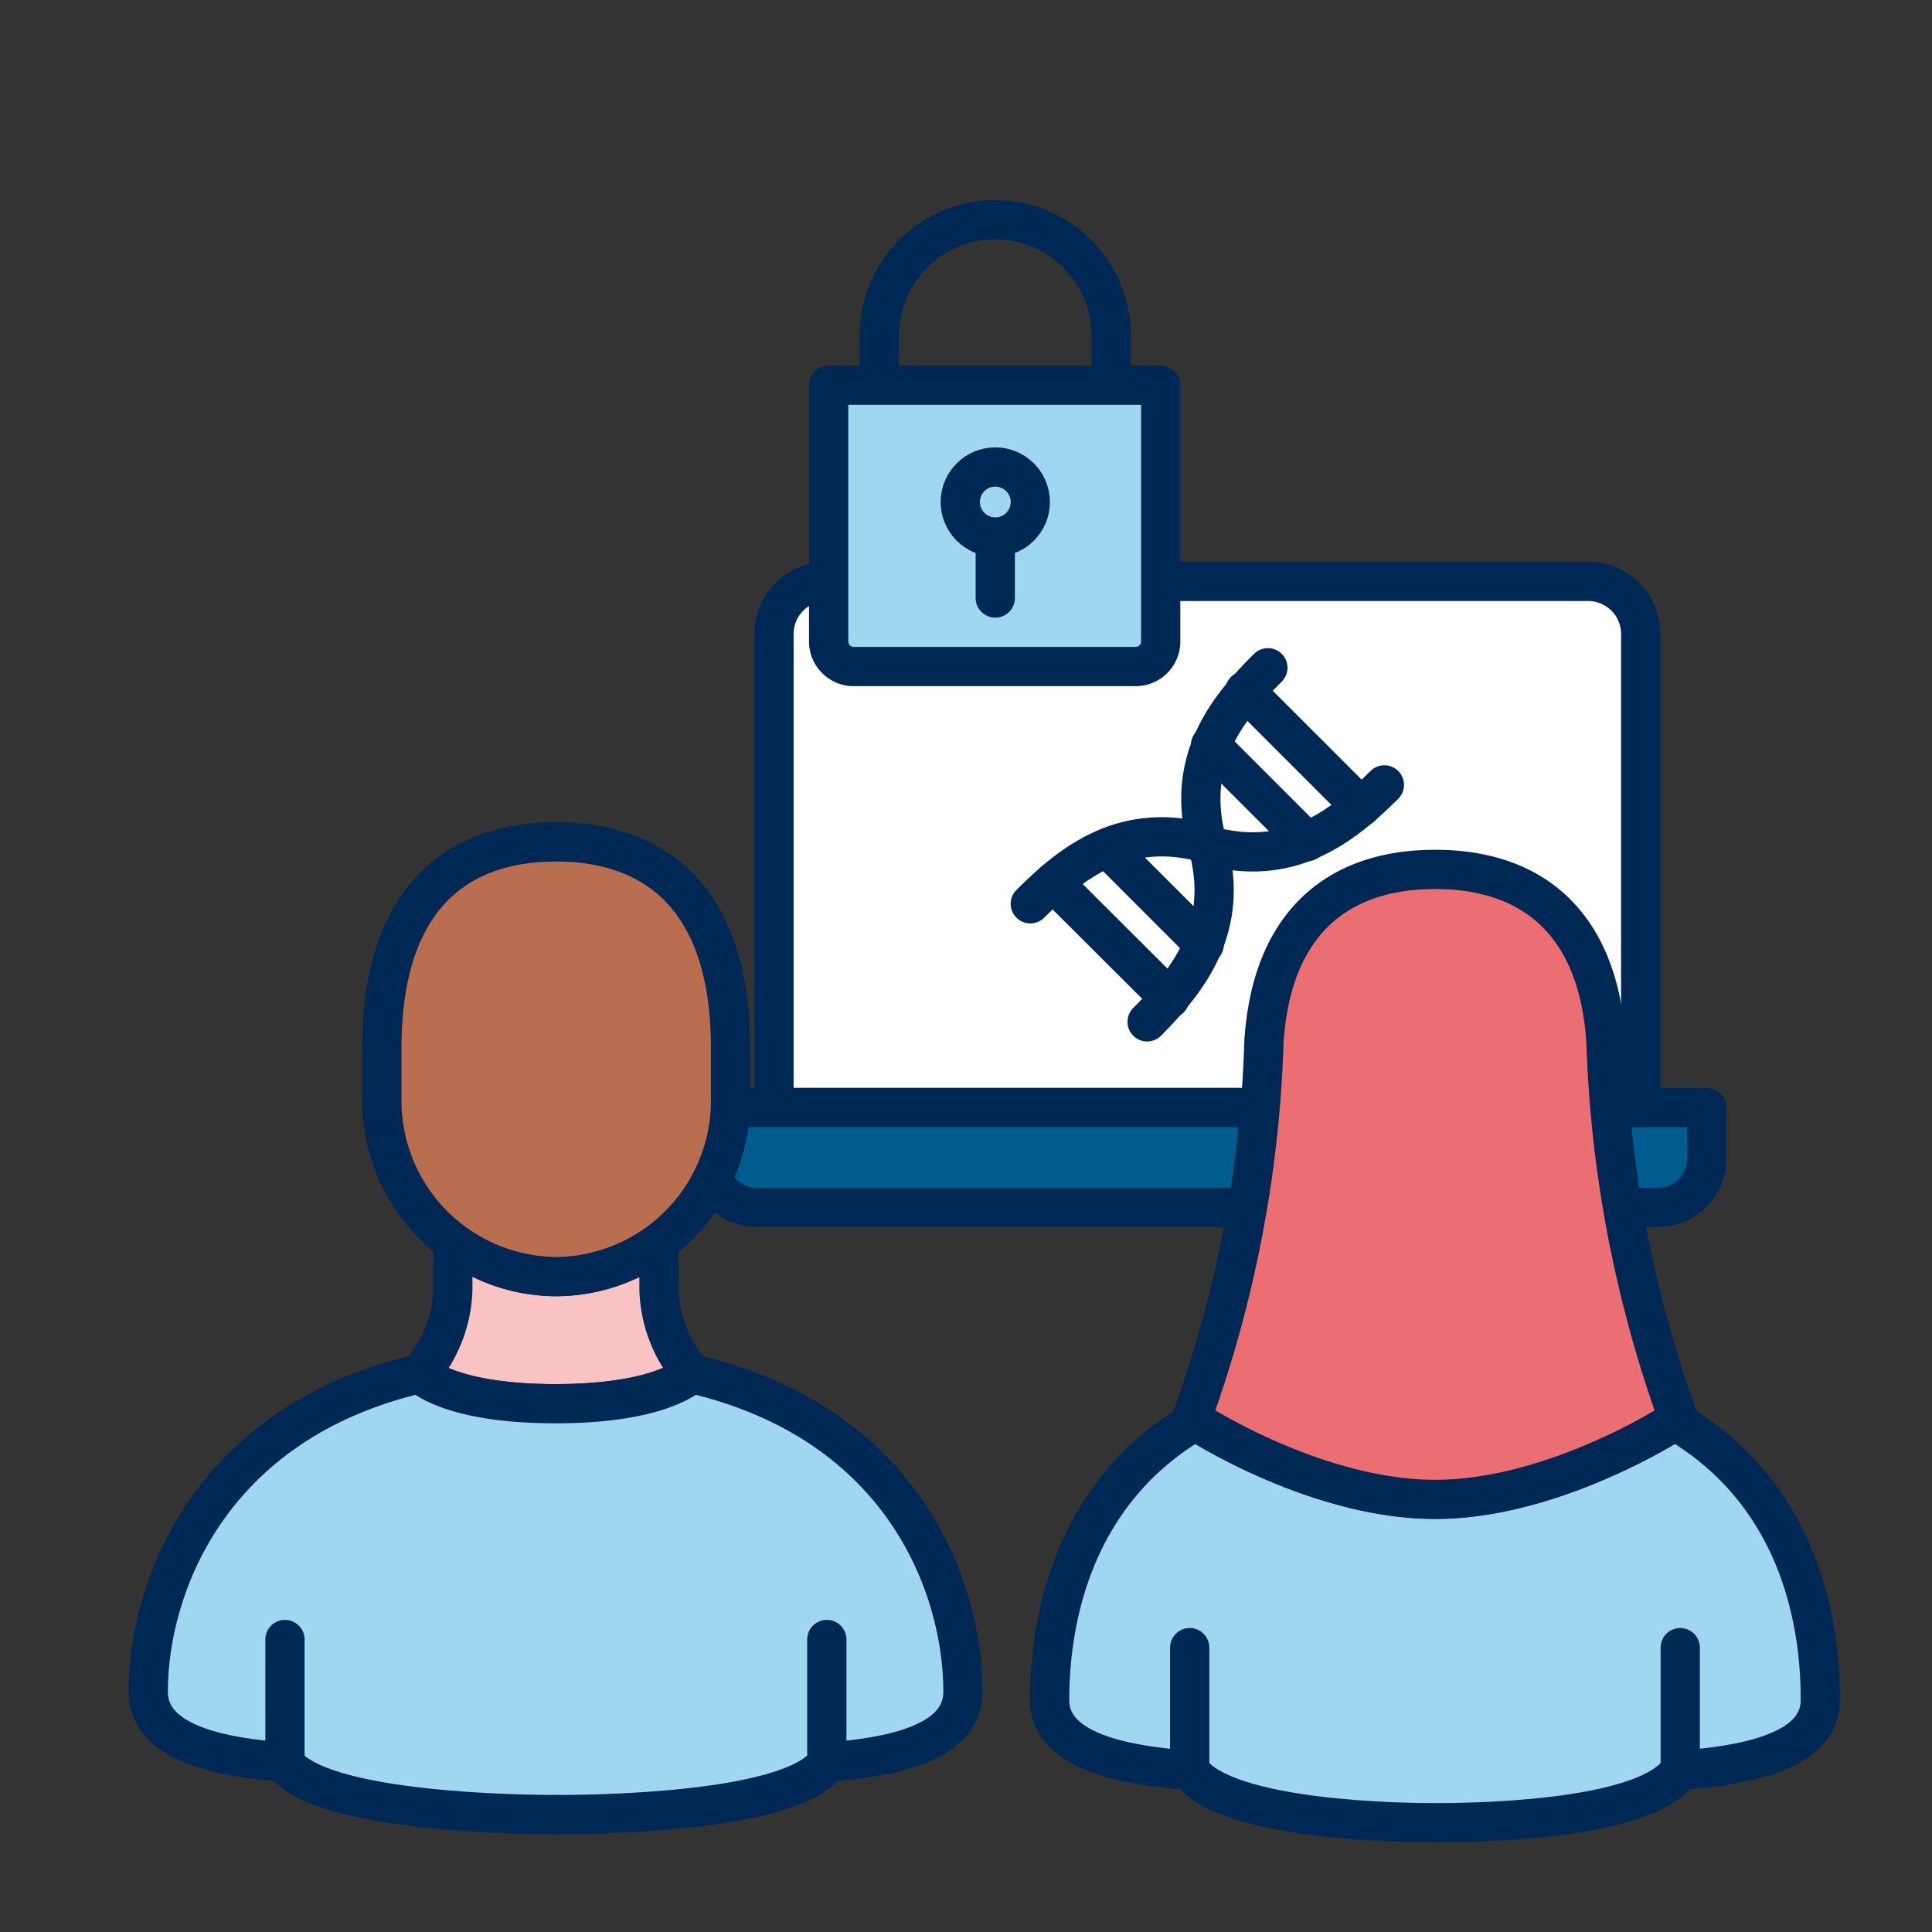
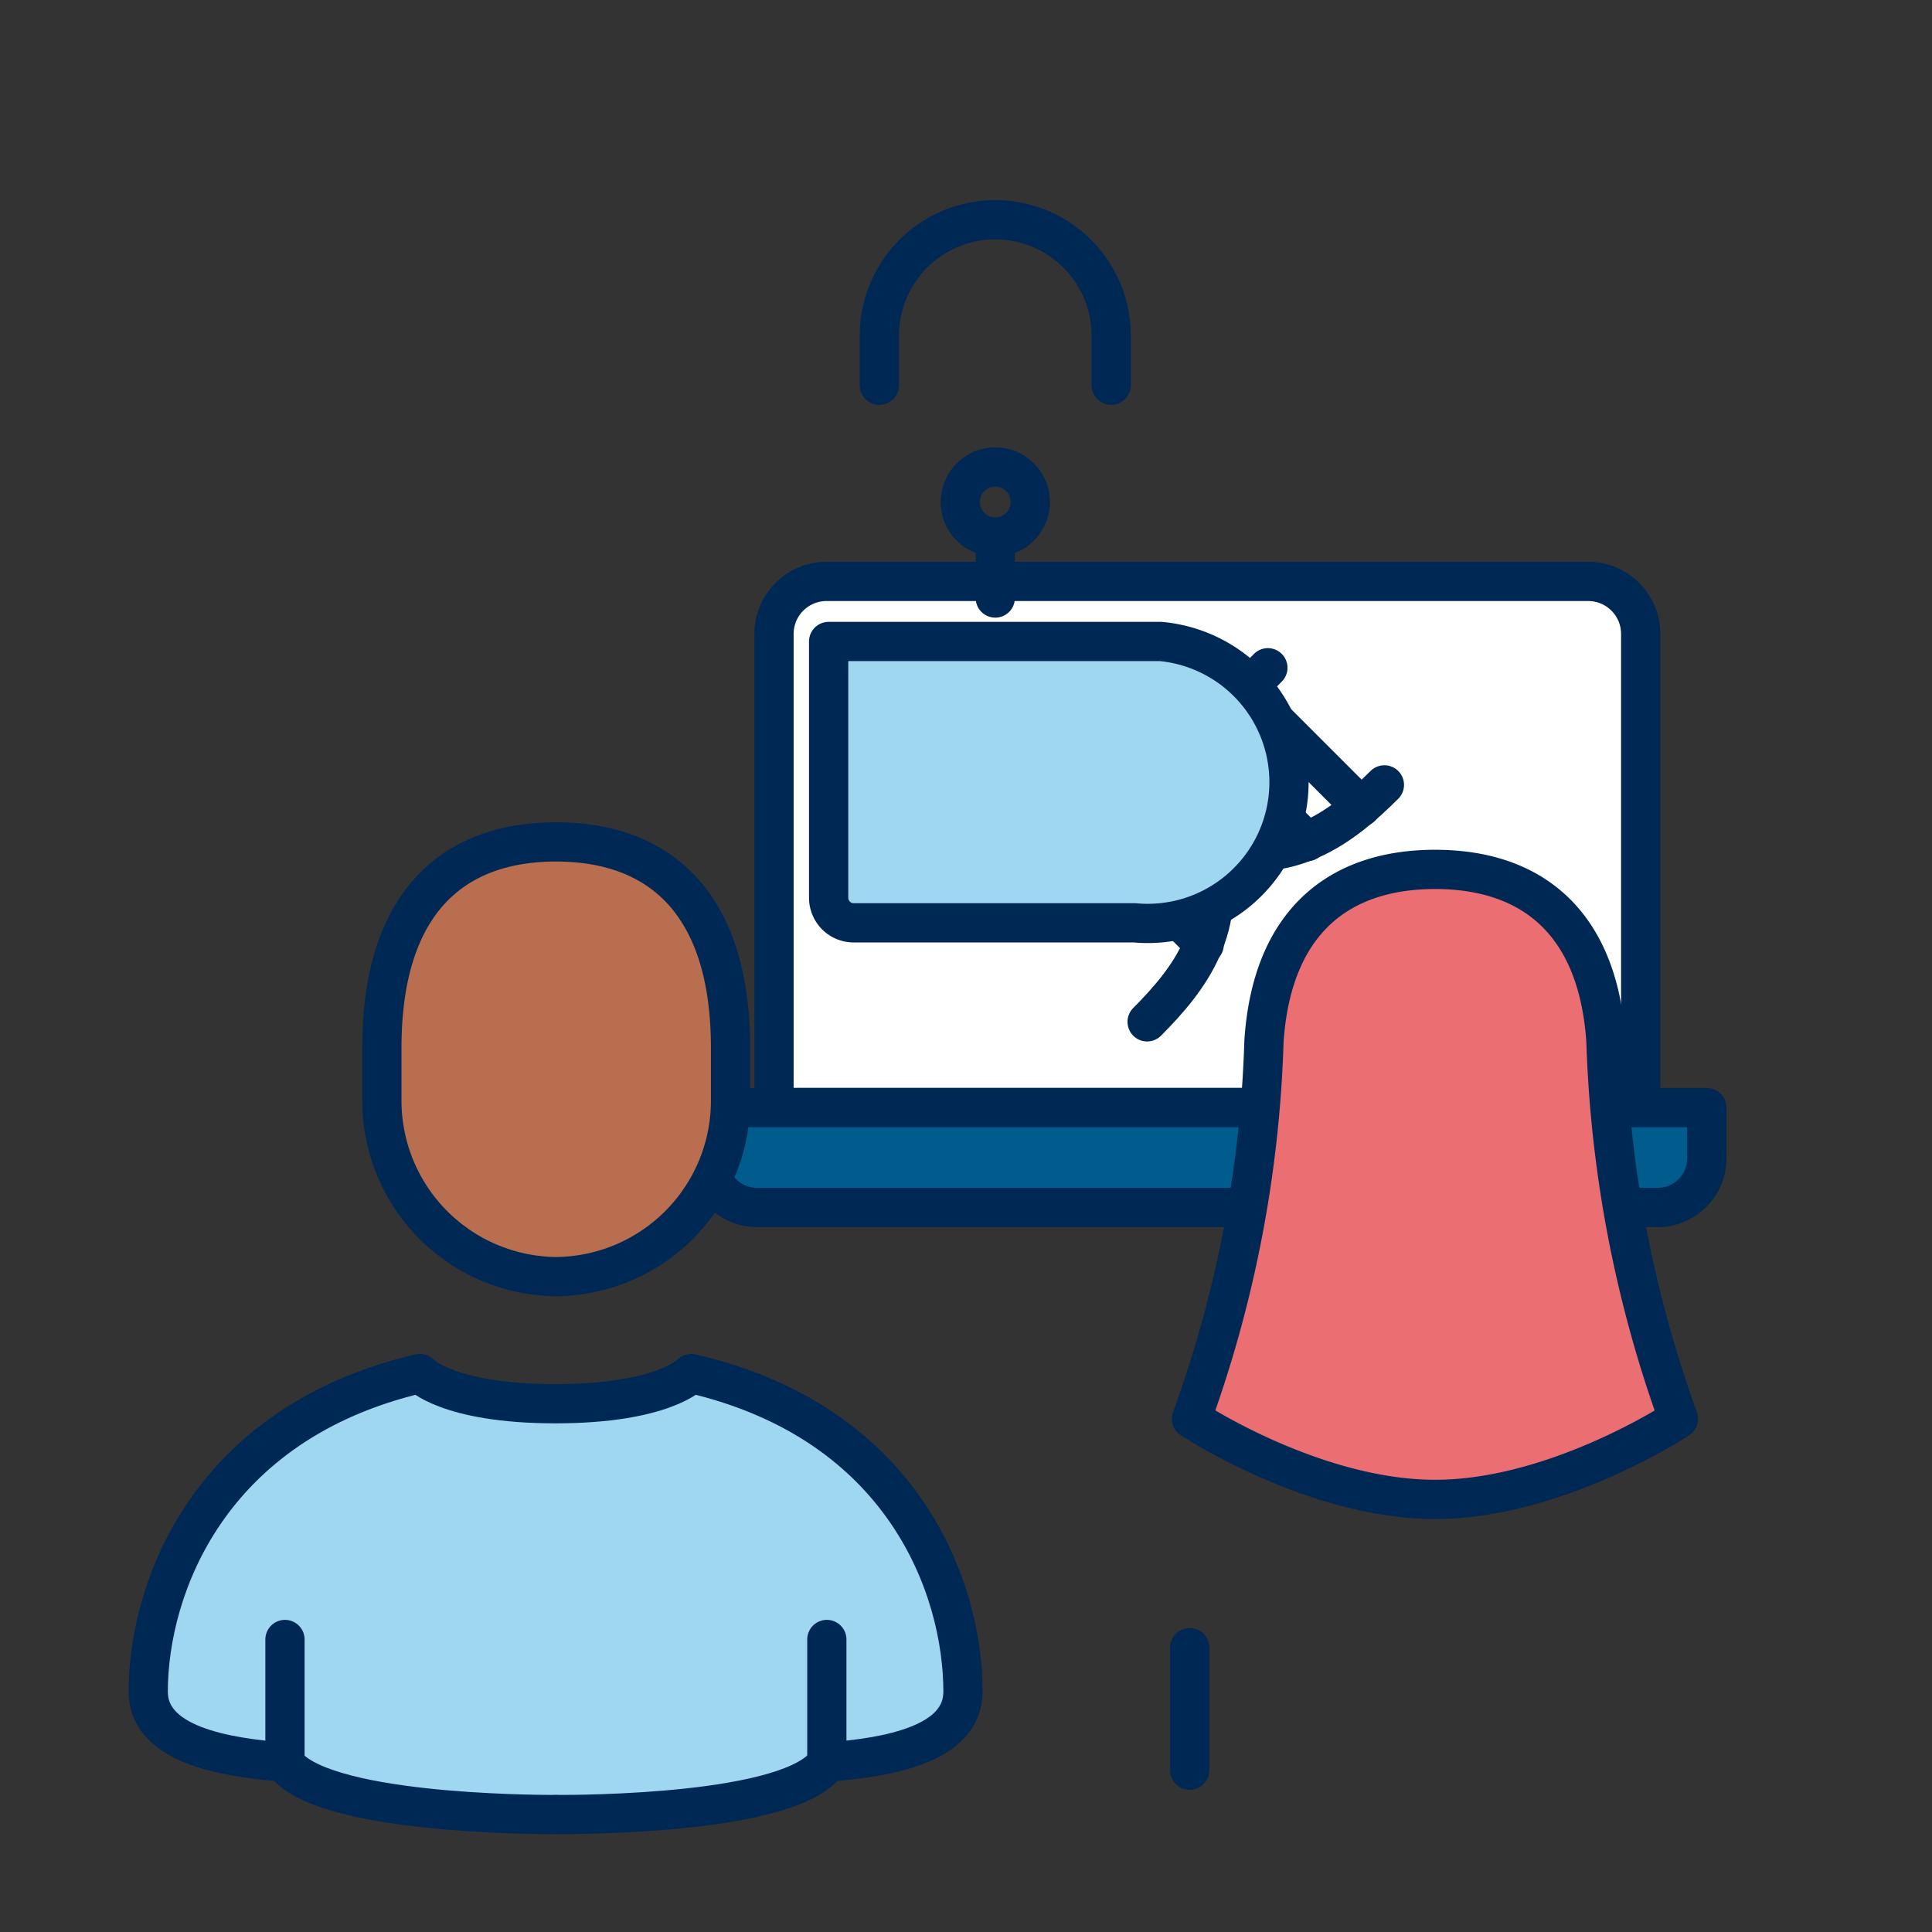
<svg xmlns="http://www.w3.org/2000/svg" id="Layer_1" data-name="Layer 1" viewBox="0 0 64 64">
  <rect x="0" y="0" width="64" height="64" fill="#333333" stroke="none" />
  <defs>
    <style>.cls-1{fill:#fff;}.cls-1,.cls-2,.cls-3,.cls-4,.cls-5,.cls-6,.cls-7,.cls-8,.cls-9{stroke:#002855;stroke-linejoin:round;stroke-width:1.3px;}.cls-1,.cls-2,.cls-3,.cls-5,.cls-6,.cls-7,.cls-9{stroke-linecap:round;}.cls-2{fill:none;}.cls-3{fill:#005c8d;}.cls-4,.cls-9{fill:#a0d7f0;}.cls-5{fill:#eb6e73;}.cls-6{fill:#fac3c3;}.cls-7{fill:#b96e50;}.cls-8{fill:#691423;}</style>
  </defs>
  <path class="cls-1" d="M25.64,21a1.74,1.74,0,0,1,1.74-1.74H52.6A1.74,1.74,0,0,1,54.35,21V36.69H25.64Z" />
  <path class="cls-2" d="M42,22.12c-1.39,1.38-2.77,3.13-2,5.86" />
  <path class="cls-2" d="M45.86,26c-1.39,1.38-3.14,2.77-5.87,2" />
  <line class="cls-2" x1="43.3" y1="27.88" x2="40.1" y2="24.68" />
  <line class="cls-2" x1="45.09" y1="26.73" x2="41.24" y2="22.88" />
  <path class="cls-2" d="M38,33.85c1.38-1.39,2.77-3.14,2-5.87" />
  <path class="cls-2" d="M34.13,29.94c1.38-1.38,3.13-2.77,5.86-2" />
  <line class="cls-2" x1="36.69" y1="28.09" x2="39.89" y2="31.29" />
-   <line class="cls-2" x1="34.89" y1="29.23" x2="38.75" y2="33.08" />
  <path class="cls-3" d="M56.54,36.69v1.64A1.63,1.63,0,0,1,54.9,40H25.08a1.63,1.63,0,0,1-1.63-1.63V36.69Z" />
-   <path class="cls-4" d="M55.48,47.07c-.7.44-4.32,2.59-7.94,2.59s-7.25-2.15-7.94-2.59c-4,2.34-4.83,6.47-4.83,9.25,0,1.74,2.58,2.17,4.64,2.32,1.17,1.71,7.31,1.74,8.12,1.74h0c.81,0,7,0,8.12-1.74,2.06-.15,4.65-.58,4.65-2.32C60.31,53.54,59.5,49.41,55.48,47.07Z" />
-   <line class="cls-2" x1="55.66" y1="58.64" x2="55.66" y2="54.58" />
  <line class="cls-2" x1="39.41" y1="58.64" x2="39.41" y2="54.58" />
  <path class="cls-5" d="M53.2,34.5c-.26-3.95-2.46-5.7-5.66-5.7s-5.41,1.75-5.67,5.7A40.11,40.11,0,0,1,39.47,47l.13.08c.69.44,4.33,2.59,7.94,2.59s7.24-2.15,7.94-2.59L55.6,47A40.44,40.44,0,0,1,53.2,34.5Z" />
-   <path class="cls-6" d="M15,41.15h0V42.7a4.46,4.46,0,0,1-1.08,2.8s.92,1,4.49,1,4.49-1,4.5-1a4.46,4.46,0,0,1-1.08-2.8V41.15h0a5.66,5.66,0,0,1-6.81,0Z" />
  <path class="cls-4" d="M18.41,60.11c.79,0,7.86,0,9-1.74,2-.15,4.49-.58,4.49-2.33,0-3.42-1.95-8.91-9-10.54,0,0-.92,1-4.5,1s-4.49-1-4.49-1c-7,1.63-9,7.12-9,10.54,0,1.75,2.51,2.18,4.5,2.33,1.13,1.71,8.19,1.74,9,1.74Z" />
  <path class="cls-7" d="M18.42,42.29a5.83,5.83,0,0,0,5.78-5.88v-1.7c0-4.75-2.31-6.82-5.78-6.82h0c-3.47,0-5.77,2.07-5.77,6.82v1.7A5.83,5.83,0,0,0,18.42,42.29Z" />
  <line class="cls-2" x1="9.44" y1="58.37" x2="9.44" y2="54.31" />
  <line class="cls-2" x1="27.39" y1="58.37" x2="27.39" y2="54.31" />
  <polygon class="cls-8" points="18.42 60.11 18.41 60.11 18.41 60.11 18.42 60.11" />
  <path class="cls-2" d="M29.13,12.76V11.12a3.84,3.84,0,0,1,7.68,0v1.64" />
-   <path class="cls-9" d="M38.45,21.25V12.76h-11v8.49a.83.83,0,0,0,.82.83h9.32A.83.83,0,0,0,38.45,21.25Z" />
+   <path class="cls-9" d="M38.45,21.25h-11v8.49a.83.83,0,0,0,.82.83h9.32A.83.83,0,0,0,38.45,21.25Z" />
  <circle class="cls-2" cx="32.97" cy="16.63" r="1.16" />
  <line class="cls-2" x1="32.97" y1="19.81" x2="32.97" y2="17.8" />
</svg>